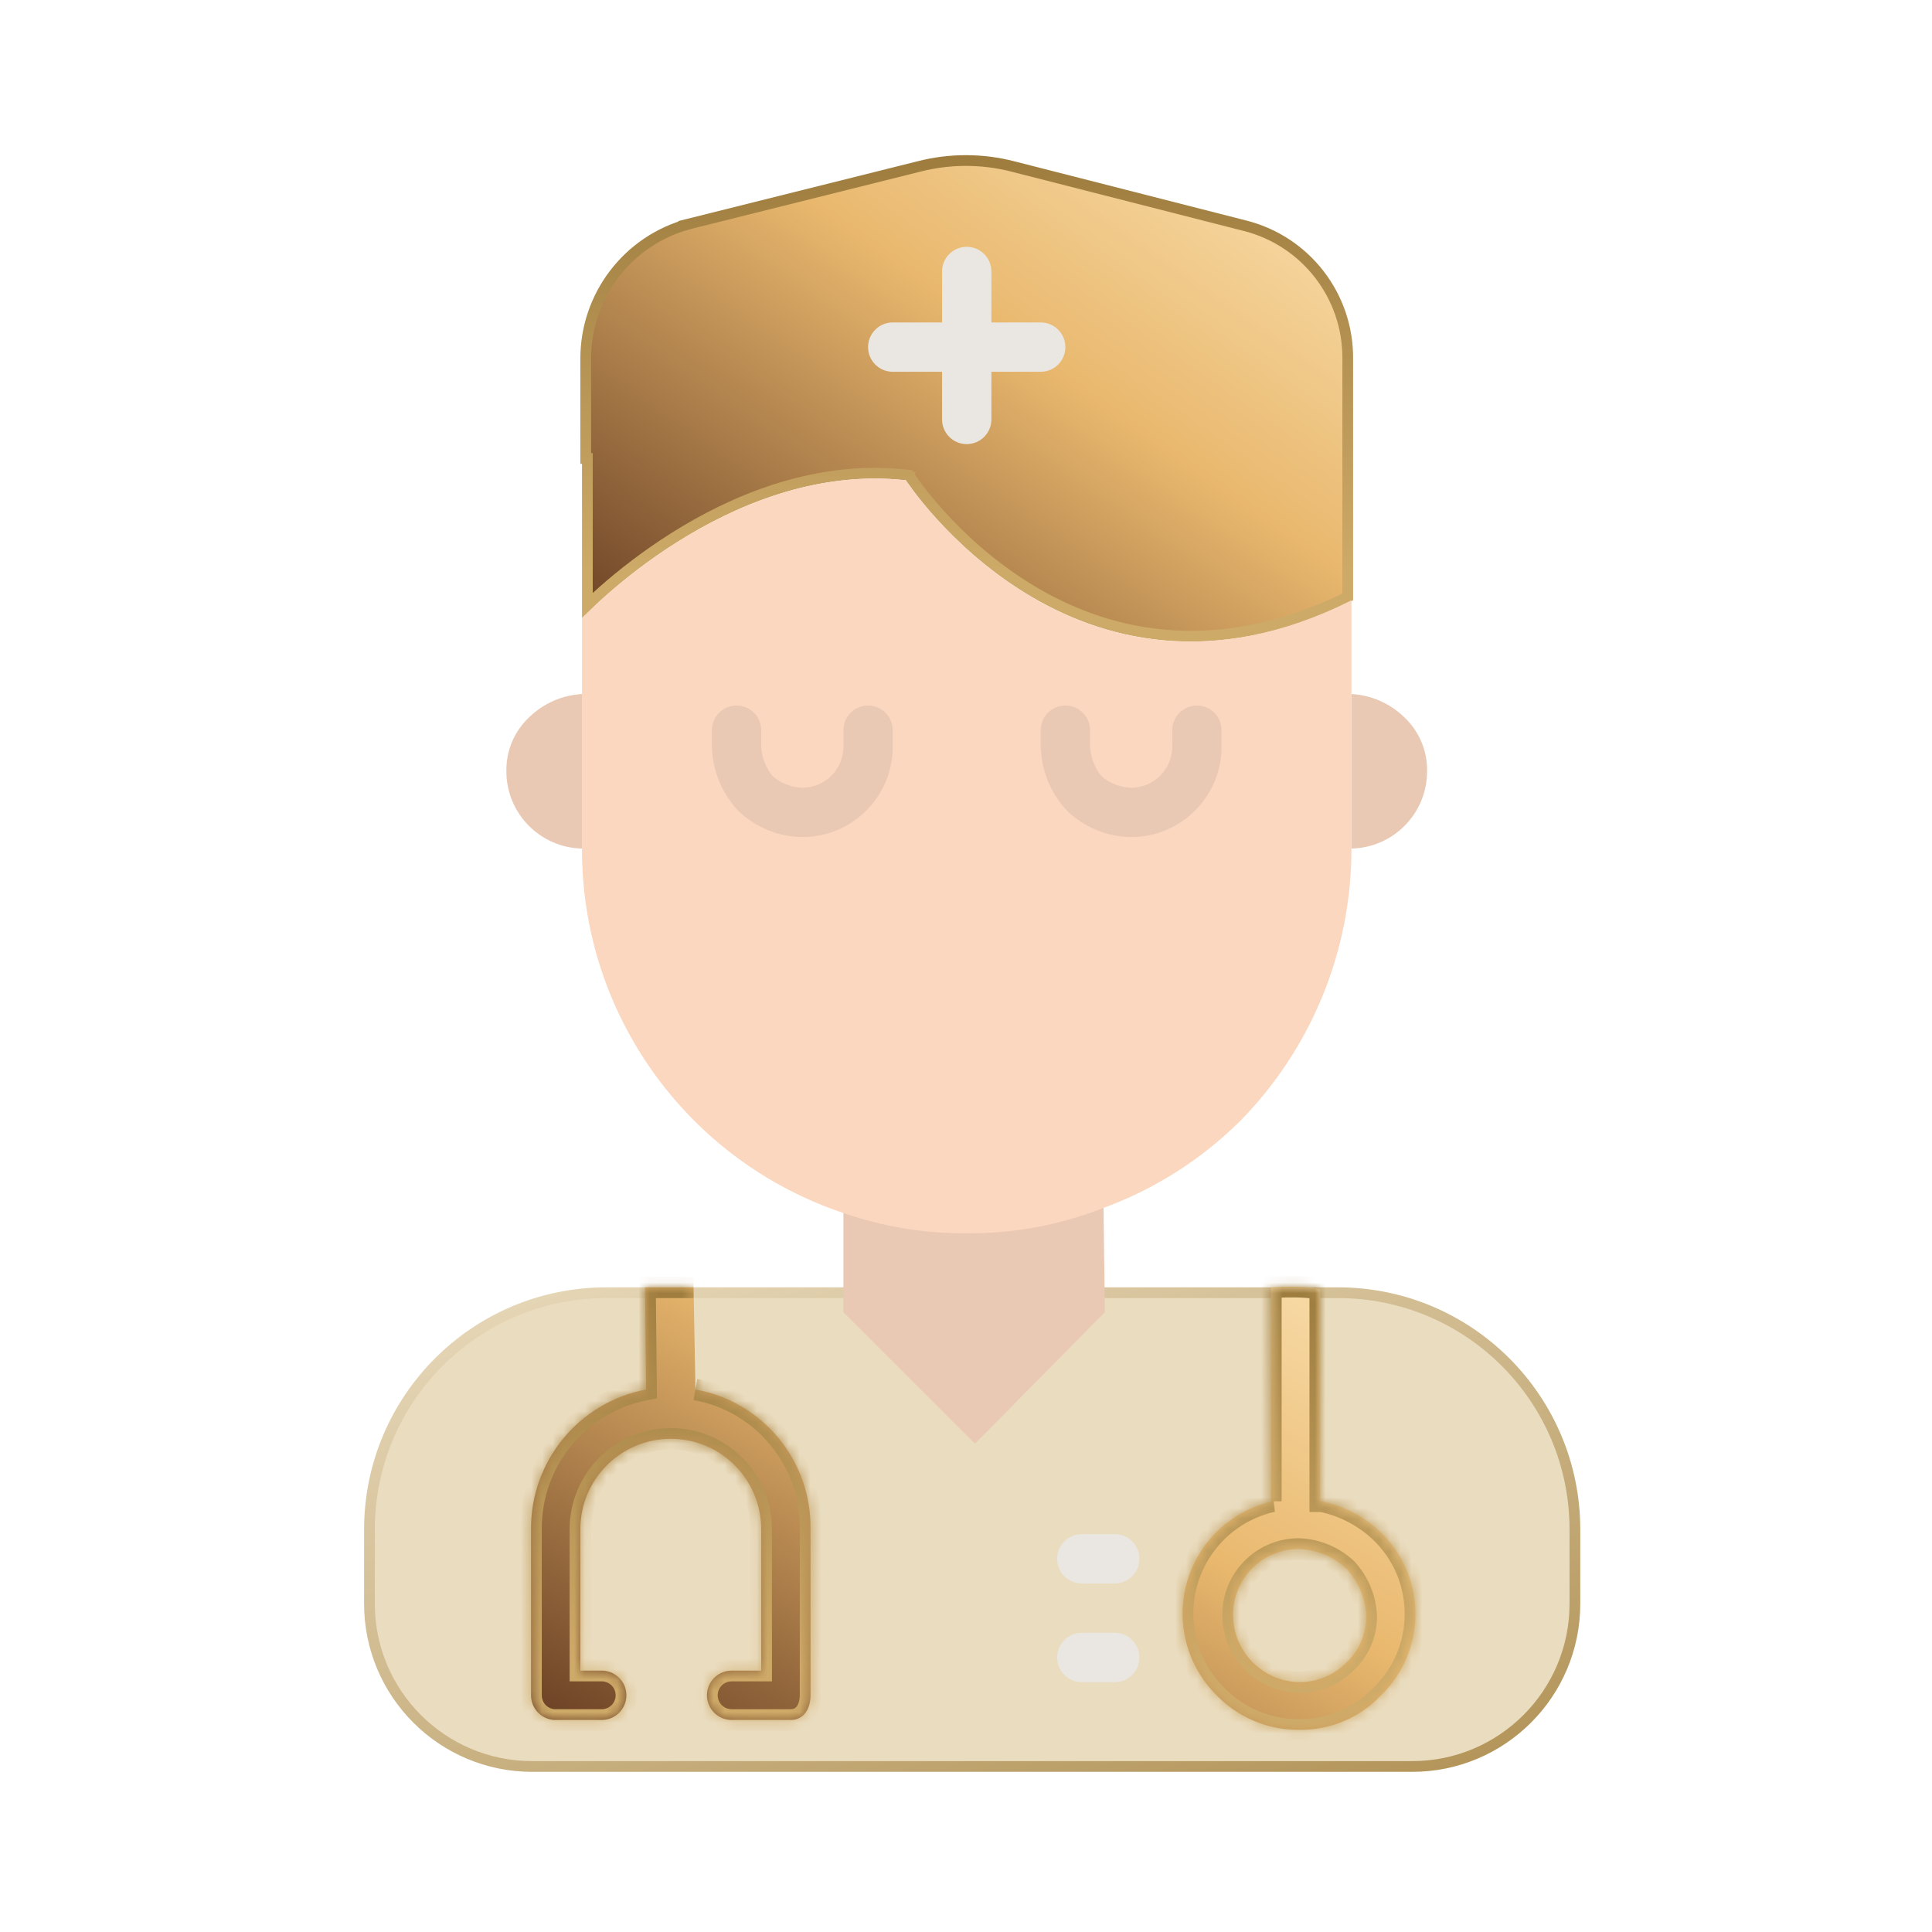
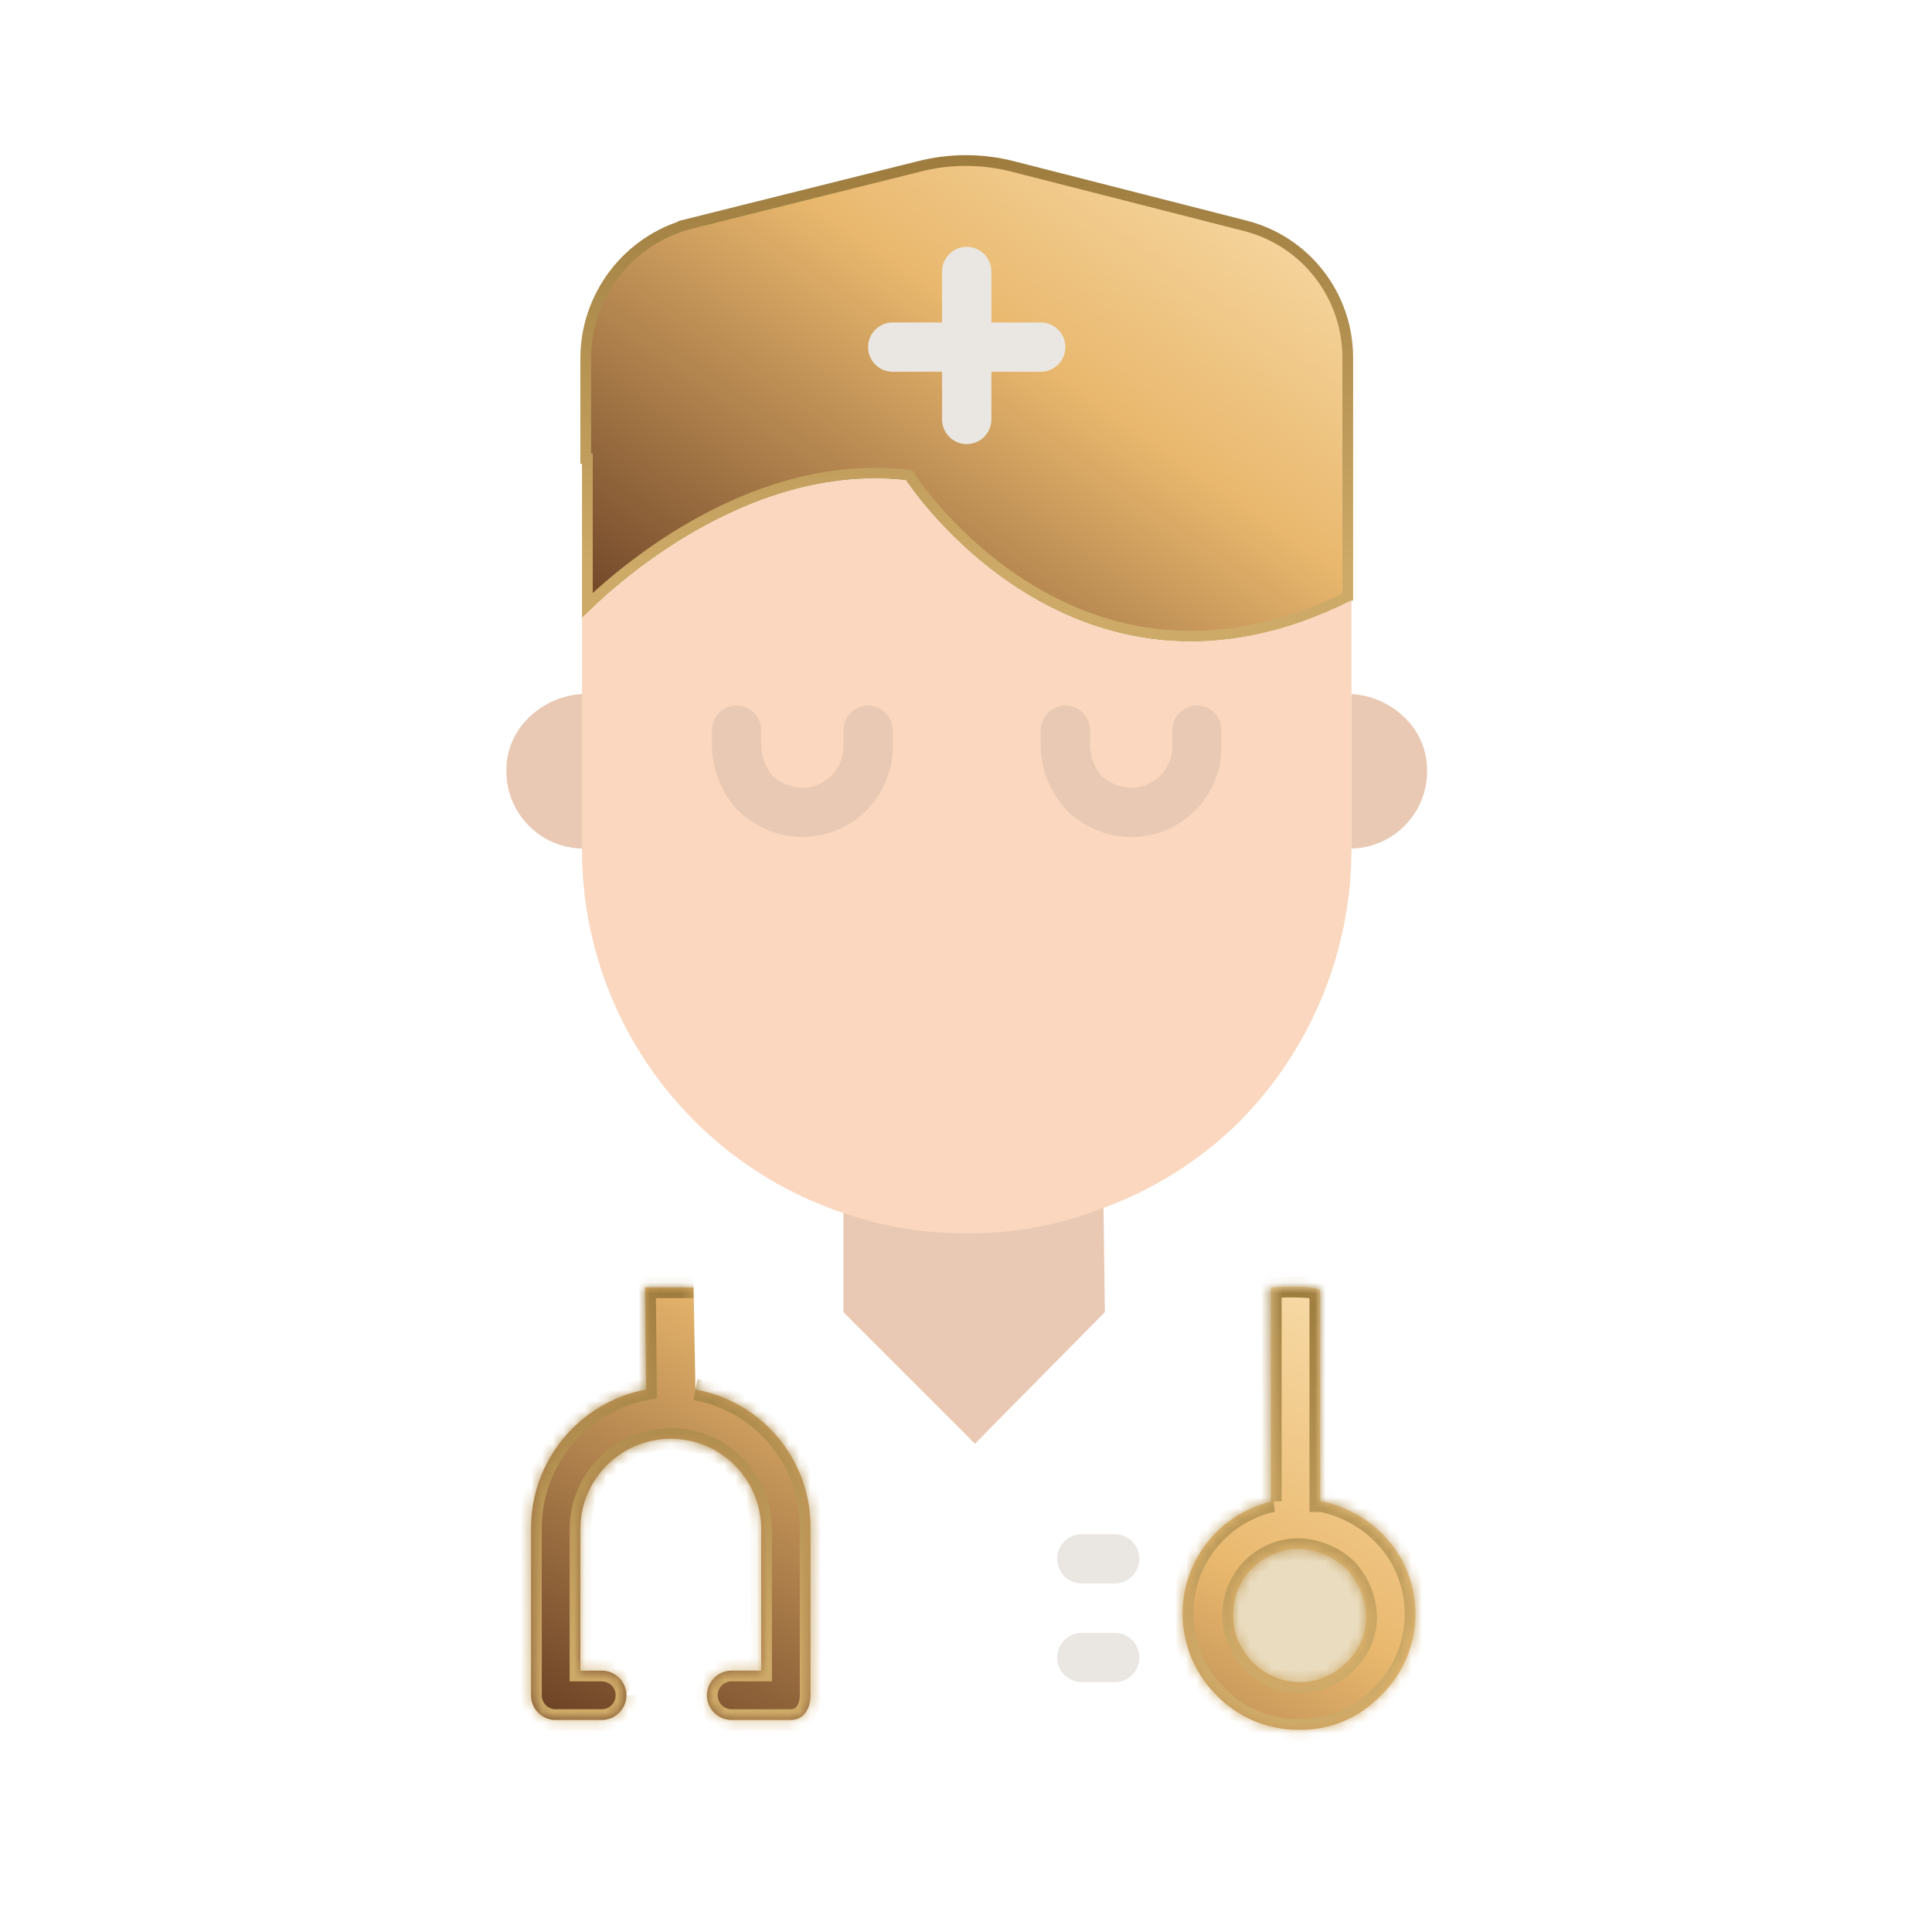
<svg xmlns="http://www.w3.org/2000/svg" width="180" height="180" viewBox="0 0 180 180" fill="none">
-   <path d="M56.491 120.439H124.661C136.849 120.439 146.731 130.32 146.731 142.509V149.418C146.731 157.791 139.943 164.579 131.57 164.579H49.581C41.209 164.579 34.421 157.791 34.421 149.418V142.509C34.422 130.32 44.302 120.44 56.491 120.439Z" fill="#EADCBF" stroke="url(#paint0_linear_411_2234)" />
  <path d="M130.813 66.805C132.213 68.109 132.993 69.947 132.958 71.86C132.958 75.777 129.827 78.976 125.911 79.059V64.66C127.75 64.762 129.49 65.524 130.813 66.805Z" fill="#EAC9B4" />
  <path d="M121.033 142.517C123.192 142.579 125.248 143.457 126.785 144.976L126.788 144.978C128.297 146.448 129.13 148.478 129.088 150.584V150.596C129.096 152.701 128.266 154.722 126.781 156.215C125.231 157.686 123.178 158.51 121.041 158.518C116.639 157.906 113.555 153.85 114.148 149.44C114.631 145.848 117.447 143.018 121.033 142.517Z" fill="#EADCBF" stroke="url(#paint1_linear_411_2234)" />
  <path d="M85.597 15.514C88.479 14.77 91.503 14.77 94.385 15.514L94.386 15.515L115.985 21.029H115.987C121.65 22.456 125.606 27.568 125.566 33.408V55.616C112.856 61.86 102.72 59.113 95.73 54.795C92.2 52.615 89.468 50.031 87.618 47.989C86.694 46.969 85.992 46.087 85.522 45.461C85.287 45.148 85.11 44.9 84.992 44.73C84.934 44.646 84.89 44.581 84.862 44.538C84.847 44.517 84.836 44.501 84.829 44.49C84.826 44.485 84.823 44.481 84.822 44.478C84.821 44.477 84.821 44.476 84.821 44.476H84.82L84.691 44.276L84.455 44.25L83.667 44.174C75.547 43.518 68.191 46.702 62.842 50.068C60.077 51.809 57.834 53.607 56.282 54.97C55.641 55.533 55.118 56.025 54.724 56.406V42.715H54.571V33.411C54.567 27.546 58.496 22.407 64.157 20.874L64.156 20.873L85.594 15.515L85.597 15.514Z" fill="url(#paint2_linear_411_2234)" stroke="url(#paint3_linear_411_2234)" />
  <path d="M102.934 121.949V122.255L90.833 134.51L78.579 122.255V109.38C82.228 110.622 86.06 111.243 89.914 111.218C94.209 111.256 98.472 110.476 102.475 108.92L102.781 109.839L102.934 121.949Z" fill="#EAC9B4" />
  <path d="M54.223 79.059V57.614C54.223 57.614 67.856 42.909 84.4 44.747C84.4 44.747 100.024 68.949 125.912 55.929V79.059C125.922 88.576 122.179 97.713 115.495 104.487C111.846 108.094 107.455 110.864 102.628 112.606C98.625 114.161 94.362 114.941 90.067 114.904C86.213 114.929 82.381 114.308 78.732 113.065C64.066 108.226 54.175 94.503 54.223 79.059Z" fill="#FAD7BE" />
  <path d="M54.224 64.66V79.059C50.307 78.976 47.176 75.777 47.177 71.86C47.142 69.947 47.922 68.109 49.322 66.805C50.645 65.524 52.385 64.763 54.224 64.66Z" fill="#EAC9B4" />
  <path d="M103.854 147.53H100.79C99.521 147.53 98.492 146.501 98.492 145.232C98.492 143.963 99.521 142.935 100.79 142.935H103.854C105.123 142.935 106.151 143.963 106.151 145.232C106.151 146.501 105.123 147.53 103.854 147.53Z" fill="#EAE7E2" />
  <path d="M103.854 156.721H100.79C99.521 156.721 98.492 155.692 98.492 154.423C98.492 153.154 99.521 152.125 100.79 152.125H103.854C105.123 152.125 106.151 153.154 106.151 154.423C106.151 155.692 105.123 156.721 103.854 156.721Z" fill="#EAE7E2" />
  <path d="M74.749 77.987C72.518 77.963 70.381 77.086 68.775 75.536C67.251 73.914 66.378 71.787 66.325 69.562V68.03C66.325 66.761 67.353 65.732 68.622 65.732C69.891 65.732 70.92 66.761 70.92 68.03V69.562C70.975 70.572 71.35 71.538 71.992 72.319C72.762 72.981 73.735 73.359 74.749 73.391C76.865 73.391 78.579 71.677 78.579 69.562V68.03C78.579 66.761 79.608 65.732 80.877 65.732C82.146 65.732 83.174 66.761 83.174 68.03V69.562C83.174 74.215 79.402 77.987 74.749 77.987Z" fill="#EAC9B4" />
  <path d="M105.385 77.987C103.154 77.963 101.016 77.086 99.411 75.536C97.886 73.914 97.014 71.787 96.96 69.562V68.03C96.96 66.761 97.989 65.732 99.258 65.732C100.527 65.732 101.556 66.761 101.556 68.03V69.562C101.611 70.572 101.986 71.538 102.628 72.319C103.398 72.981 104.371 73.359 105.385 73.391C107.5 73.391 109.215 71.677 109.215 69.562V68.03C109.215 66.761 110.244 65.732 111.512 65.732C112.781 65.732 113.81 66.761 113.81 68.03V69.562C113.81 74.215 110.038 77.987 105.385 77.987Z" fill="#EAC9B4" />
  <mask id="path-12-inside-1_411_2234" fill="white">
    <path d="M118.406 119.94V139.872H118.559C112.781 141.166 109.145 146.9 110.44 152.679C110.887 154.676 111.897 156.504 113.351 157.947C115.358 160.019 118.125 161.182 121.01 161.163C123.902 161.218 126.683 160.05 128.669 157.947C132.856 153.88 132.954 147.189 128.888 143.001C128.816 142.927 128.743 142.854 128.669 142.782C127.139 141.316 125.228 140.307 123.154 139.872H123.001V125.166L122.997 120.13C122.122 119.874 120.591 119.811 118.406 119.94ZM64.618 119.94C63.784 119.94 62.277 119.939 60.098 119.938L60.197 129.455C53.949 130.638 49.438 136.116 49.474 142.475V157.946C49.472 159.158 50.411 160.163 51.619 160.244H56.062C57.331 160.244 58.359 159.215 58.359 157.946C58.359 156.677 57.331 155.649 56.062 155.649H54.07V142.475C54.07 137.822 57.842 134.05 62.495 134.05C67.148 134.05 70.92 137.822 70.92 142.475V155.649H68.163C66.894 155.649 65.865 156.677 65.865 157.946C65.865 159.215 66.894 160.244 68.163 160.244H73.677C74.903 160.244 75.515 159.172 75.515 157.946V142.475C75.615 136.094 71.075 130.581 64.793 129.455M125.452 146.152C126.578 147.364 127.23 148.941 127.29 150.594C127.302 152.217 126.636 153.772 125.452 154.883C124.283 156.076 122.679 156.739 121.01 156.721C117.66 156.641 114.963 153.944 114.882 150.594C114.798 147.211 117.472 144.4 120.855 144.315C120.906 144.314 120.958 144.313 121.01 144.313C122.663 144.374 124.24 145.026 125.452 146.152Z" />
  </mask>
  <path d="M118.406 119.94V139.872H118.559C112.781 141.166 109.145 146.9 110.44 152.679C110.887 154.676 111.897 156.504 113.351 157.947C115.358 160.019 118.125 161.182 121.01 161.163C123.902 161.218 126.683 160.05 128.669 157.947C132.856 153.88 132.954 147.189 128.888 143.001C128.816 142.927 128.743 142.854 128.669 142.782C127.139 141.316 125.228 140.307 123.154 139.872H123.001V125.166L122.997 120.13C122.122 119.874 120.591 119.811 118.406 119.94ZM64.618 119.94C63.784 119.94 62.277 119.939 60.098 119.938L60.197 129.455C53.949 130.638 49.438 136.116 49.474 142.475V157.946C49.472 159.158 50.411 160.163 51.619 160.244H56.062C57.331 160.244 58.359 159.215 58.359 157.946C58.359 156.677 57.331 155.649 56.062 155.649H54.07V142.475C54.07 137.822 57.842 134.05 62.495 134.05C67.148 134.05 70.92 137.822 70.92 142.475V155.649H68.163C66.894 155.649 65.865 156.677 65.865 157.946C65.865 159.215 66.894 160.244 68.163 160.244H73.677C74.903 160.244 75.515 159.172 75.515 157.946V142.475C75.615 136.094 71.075 130.581 64.793 129.455M125.452 146.152C126.578 147.364 127.23 148.941 127.29 150.594C127.302 152.217 126.636 153.772 125.452 154.883C124.283 156.076 122.679 156.739 121.01 156.721C117.66 156.641 114.963 153.944 114.882 150.594C114.798 147.211 117.472 144.4 120.855 144.315C120.906 144.314 120.958 144.313 121.01 144.313C122.663 144.374 124.24 145.026 125.452 146.152Z" fill="url(#paint4_linear_411_2234)" />
-   <path d="M118.406 119.94L118.347 118.941L117.406 118.997V119.94H118.406ZM118.406 139.872H117.406V140.872H118.406V139.872ZM118.559 139.872L118.778 140.847L118.559 138.872V139.872ZM110.44 152.679L111.415 152.46L111.415 152.46L110.44 152.679ZM113.351 157.947L114.069 157.251L114.062 157.244L114.055 157.237L113.351 157.947ZM121.01 161.163L121.029 160.164L121.016 160.163L121.004 160.163L121.01 161.163ZM128.669 157.947L127.972 157.229L127.956 157.244L127.942 157.26L128.669 157.947ZM128.888 143.001L128.169 143.697L128.17 143.698L128.888 143.001ZM128.669 142.782L129.364 142.064L129.361 142.06L128.669 142.782ZM123.154 139.872L123.36 138.893L123.258 138.872H123.154V139.872ZM123.001 139.872H122.001V140.872H123.001V139.872ZM123.001 125.166L124.001 125.166L124.001 125.166L123.001 125.166ZM122.997 120.13L123.997 120.129L123.997 119.38L123.278 119.17L122.997 120.13ZM60.098 119.938L60.098 118.938L59.087 118.938L59.098 119.949L60.098 119.938ZM60.197 129.455L60.383 130.438L61.206 130.282L61.197 129.445L60.197 129.455ZM49.474 142.475H50.474L50.474 142.47L49.474 142.475ZM49.474 157.946L50.474 157.948V157.946H49.474ZM51.619 160.244L51.553 161.242L51.586 161.244H51.619V160.244ZM54.07 155.649H53.07V156.649H54.07V155.649ZM70.92 155.649V156.649H71.92V155.649H70.92ZM75.515 142.475L74.516 142.46L74.515 142.468V142.475H75.515ZM125.452 146.152L126.184 145.471L126.159 145.444L126.132 145.419L125.452 146.152ZM127.29 150.594L128.29 150.586L128.29 150.572L128.289 150.558L127.29 150.594ZM125.452 154.883L124.768 154.154L124.752 154.168L124.738 154.183L125.452 154.883ZM121.01 156.721L120.986 157.721L120.999 157.721L121.01 156.721ZM114.882 150.594L115.882 150.57L115.882 150.569L114.882 150.594ZM120.855 144.315L120.832 143.316L120.829 143.316L120.855 144.315ZM121.01 144.313L121.046 143.314L121.028 143.313H121.01V144.313ZM118.406 119.94H117.406V139.872H118.406H119.406V119.94H118.406ZM118.406 139.872V140.872H118.559V139.872V138.872H118.406V139.872ZM118.559 139.872L118.34 138.896C112.023 140.311 108.049 146.58 109.464 152.897L110.44 152.679L111.415 152.46C110.242 147.22 113.538 142.021 118.778 140.847L118.559 139.872ZM110.44 152.679L109.464 152.897C109.953 155.081 111.058 157.08 112.647 158.657L113.351 157.947L114.055 157.237C112.737 155.929 111.821 154.271 111.415 152.46L110.44 152.679ZM113.351 157.947L112.633 158.642C114.829 160.911 117.858 162.183 121.016 162.163L121.01 161.163L121.004 160.163C118.392 160.18 115.887 159.128 114.069 157.251L113.351 157.947ZM121.01 161.163L120.991 162.163C124.165 162.224 127.217 160.942 129.396 158.633L128.669 157.947L127.942 157.26C126.149 159.159 123.639 160.213 121.029 160.164L121.01 161.163ZM128.669 157.947L129.365 158.664C133.949 154.213 134.057 146.888 129.605 142.304L128.888 143.001L128.17 143.698C131.852 147.489 131.764 153.547 127.972 157.229L128.669 157.947ZM128.888 143.001L129.606 142.305C129.527 142.224 129.446 142.143 129.364 142.064L128.669 142.782L127.973 143.5C128.04 143.565 128.105 143.63 128.169 143.697L128.888 143.001ZM128.669 142.782L129.361 142.06C127.696 140.464 125.617 139.367 123.36 138.893L123.154 139.872L122.949 140.85C124.84 141.247 126.582 142.167 127.977 143.504L128.669 142.782ZM123.154 139.872V138.872H123.001V139.872V140.872H123.154V139.872ZM123.001 139.872H124.001V125.166H123.001H122.001V139.872H123.001ZM123.001 125.166L124.001 125.166L123.997 120.129L122.997 120.13L121.997 120.131L122.001 125.167L123.001 125.166ZM122.997 120.13L123.278 119.17C122.219 118.861 120.531 118.813 118.347 118.941L118.406 119.94L118.465 120.938C120.652 120.809 122.025 120.888 122.717 121.09L122.997 120.13ZM64.618 119.94V118.94C63.784 118.94 62.278 118.939 60.098 118.938L60.098 119.938L60.097 120.938C62.277 120.939 63.783 120.94 64.618 120.94V119.94ZM60.098 119.938L59.098 119.949L59.197 129.466L60.197 129.455L61.197 129.445L61.098 119.928L60.098 119.938ZM60.197 129.455L60.011 128.473C53.289 129.745 48.435 135.639 48.474 142.481L49.474 142.475L50.474 142.47C50.441 136.593 54.609 131.531 60.383 130.438L60.197 129.455ZM49.474 142.475H48.474V157.946H49.474H50.474V142.475H49.474ZM49.474 157.946L48.474 157.945C48.472 159.683 49.818 161.126 51.553 161.242L51.619 160.244L51.686 159.246C51.004 159.201 50.473 158.633 50.474 157.948L49.474 157.946ZM51.619 160.244V161.244H56.062V160.244V159.244H51.619V160.244ZM56.062 160.244V161.244C57.883 161.244 59.359 159.768 59.359 157.946H58.359H57.359C57.359 158.663 56.778 159.244 56.062 159.244V160.244ZM58.359 157.946H59.359C59.359 156.125 57.883 154.649 56.062 154.649V155.649V156.649C56.778 156.649 57.359 157.23 57.359 157.946H58.359ZM56.062 155.649V154.649H54.07V155.649V156.649H56.062V155.649ZM54.07 155.649H55.07V142.475H54.07H53.07V155.649H54.07ZM54.07 142.475H55.07C55.07 138.374 58.395 135.05 62.495 135.05V134.05V133.05C57.29 133.05 53.07 137.27 53.07 142.475H54.07ZM62.495 134.05V135.05C66.596 135.05 69.92 138.374 69.92 142.475H70.92H71.92C71.92 137.27 67.701 133.05 62.495 133.05V134.05ZM70.92 142.475H69.92V155.649H70.92H71.92V142.475H70.92ZM70.92 155.649V154.649H68.163V155.649V156.649H70.92V155.649ZM68.163 155.649V154.649C66.342 154.649 64.865 156.125 64.865 157.946H65.865H66.865C66.865 157.23 67.446 156.649 68.163 156.649V155.649ZM65.865 157.946H64.865C64.865 159.768 66.342 161.244 68.163 161.244V160.244V159.244C67.446 159.244 66.865 158.663 66.865 157.946H65.865ZM68.163 160.244V161.244H73.677V160.244V159.244H68.163V160.244ZM73.677 160.244V161.244C74.624 161.244 75.378 160.812 75.865 160.143C76.327 159.508 76.515 158.71 76.515 157.946H75.515H74.515C74.515 158.409 74.398 158.76 74.247 158.967C74.121 159.14 73.957 159.244 73.677 159.244V160.244ZM75.515 157.946H76.515V142.475H75.515H74.515V157.946H75.515ZM75.515 142.475L76.515 142.491C76.623 135.62 71.734 129.683 64.969 128.471L64.793 129.455L64.617 130.44C70.416 131.479 74.608 136.568 74.516 142.46L75.515 142.475ZM125.452 146.152L124.719 146.832C125.682 147.869 126.24 149.217 126.291 150.63L127.29 150.594L128.289 150.558C128.221 148.665 127.474 146.859 126.184 145.471L125.452 146.152ZM127.29 150.594L126.29 150.602C126.3 151.946 125.748 153.234 124.768 154.154L125.452 154.883L126.136 155.612C127.523 154.311 128.304 152.489 128.29 150.586L127.29 150.594ZM125.452 154.883L124.738 154.183C123.76 155.181 122.417 155.736 121.021 155.721L121.01 156.721L120.999 157.721C122.94 157.742 124.807 156.97 126.166 155.583L125.452 154.883ZM121.01 156.721L121.034 155.721C118.217 155.654 115.95 153.387 115.882 150.57L114.882 150.594L113.883 150.618C113.976 154.502 117.102 157.627 120.986 157.721L121.01 156.721ZM114.882 150.594L115.882 150.569C115.811 147.738 118.049 145.386 120.88 145.315L120.855 144.315L120.829 143.316C116.895 143.414 113.784 146.684 113.883 150.619L114.882 150.594ZM120.855 144.315L120.877 145.315C120.925 145.314 120.969 145.313 121.01 145.313V144.313V143.313C120.947 143.313 120.887 143.315 120.832 143.316L120.855 144.315ZM121.01 144.313L120.973 145.313C122.387 145.364 123.735 145.922 124.771 146.884L125.452 146.152L126.132 145.419C124.744 144.13 122.939 143.383 121.046 143.314L121.01 144.313Z" fill="url(#paint5_linear_411_2234)" mask="url(#path-12-inside-1_411_2234)" />
+   <path d="M118.406 119.94L118.347 118.941L117.406 118.997V119.94H118.406ZM118.406 139.872H117.406V140.872H118.406V139.872ZM118.559 139.872L118.778 140.847L118.559 138.872V139.872ZM110.44 152.679L111.415 152.46L111.415 152.46L110.44 152.679ZM113.351 157.947L114.069 157.251L114.062 157.244L114.055 157.237L113.351 157.947ZM121.01 161.163L121.029 160.164L121.016 160.163L121.004 160.163L121.01 161.163ZM128.669 157.947L127.972 157.229L127.956 157.244L127.942 157.26L128.669 157.947ZM128.888 143.001L128.169 143.697L128.17 143.698L128.888 143.001ZM128.669 142.782L129.364 142.064L129.361 142.06L128.669 142.782ZM123.154 139.872L123.36 138.893L123.258 138.872H123.154V139.872ZM123.001 139.872H122.001V140.872H123.001V139.872ZM123.001 125.166L124.001 125.166L124.001 125.166L123.001 125.166ZM122.997 120.13L123.997 120.129L123.997 119.38L123.278 119.17L122.997 120.13ZM60.098 119.938L60.098 118.938L59.087 118.938L59.098 119.949L60.098 119.938ZM60.197 129.455L60.383 130.438L61.206 130.282L61.197 129.445L60.197 129.455ZM49.474 142.475H50.474L50.474 142.47L49.474 142.475ZM49.474 157.946L50.474 157.948V157.946H49.474ZM51.619 160.244L51.553 161.242L51.586 161.244H51.619V160.244ZM54.07 155.649H53.07V156.649H54.07V155.649ZM70.92 155.649V156.649H71.92V155.649H70.92ZM75.515 142.475L74.516 142.46L74.515 142.468V142.475H75.515ZM125.452 146.152L126.184 145.471L126.159 145.444L126.132 145.419L125.452 146.152ZM127.29 150.594L128.29 150.586L128.29 150.572L128.289 150.558L127.29 150.594ZM125.452 154.883L124.768 154.154L124.752 154.168L124.738 154.183L125.452 154.883ZM121.01 156.721L120.986 157.721L120.999 157.721L121.01 156.721ZM114.882 150.594L115.882 150.57L115.882 150.569L114.882 150.594ZM120.855 144.315L120.832 143.316L120.829 143.316L120.855 144.315ZM121.01 144.313L121.046 143.314L121.028 143.313H121.01V144.313ZM118.406 119.94H117.406V139.872H118.406H119.406V119.94H118.406ZM118.406 139.872V140.872H118.559V139.872V138.872H118.406V139.872ZM118.559 139.872L118.34 138.896C112.023 140.311 108.049 146.58 109.464 152.897L110.44 152.679L111.415 152.46C110.242 147.22 113.538 142.021 118.778 140.847L118.559 139.872ZM110.44 152.679L109.464 152.897C109.953 155.081 111.058 157.08 112.647 158.657L113.351 157.947L114.055 157.237C112.737 155.929 111.821 154.271 111.415 152.46L110.44 152.679ZM113.351 157.947L112.633 158.642C114.829 160.911 117.858 162.183 121.016 162.163L121.01 161.163L121.004 160.163C118.392 160.18 115.887 159.128 114.069 157.251L113.351 157.947ZM121.01 161.163L120.991 162.163C124.165 162.224 127.217 160.942 129.396 158.633L128.669 157.947L127.942 157.26C126.149 159.159 123.639 160.213 121.029 160.164L121.01 161.163ZM128.669 157.947L129.365 158.664C133.949 154.213 134.057 146.888 129.605 142.304L128.888 143.001L128.17 143.698C131.852 147.489 131.764 153.547 127.972 157.229L128.669 157.947ZM128.888 143.001L129.606 142.305C129.527 142.224 129.446 142.143 129.364 142.064L128.669 142.782L127.973 143.5C128.04 143.565 128.105 143.63 128.169 143.697L128.888 143.001ZM128.669 142.782L129.361 142.06C127.696 140.464 125.617 139.367 123.36 138.893L123.154 139.872L122.949 140.85C124.84 141.247 126.582 142.167 127.977 143.504L128.669 142.782ZM123.154 139.872V138.872H123.001V139.872V140.872H123.154V139.872ZM123.001 139.872H124.001V125.166H123.001H122.001V139.872H123.001ZM123.001 125.166L124.001 125.166L123.997 120.129L122.997 120.13L121.997 120.131L122.001 125.167L123.001 125.166ZM122.997 120.13L123.278 119.17C122.219 118.861 120.531 118.813 118.347 118.941L118.406 119.94L118.465 120.938C120.652 120.809 122.025 120.888 122.717 121.09L122.997 120.13ZM64.618 119.94V118.94C63.784 118.94 62.278 118.939 60.098 118.938L60.098 119.938L60.097 120.938C62.277 120.939 63.783 120.94 64.618 120.94V119.94ZM60.098 119.938L59.098 119.949L59.197 129.466L60.197 129.455L61.197 129.445L61.098 119.928L60.098 119.938ZM60.197 129.455L60.011 128.473C53.289 129.745 48.435 135.639 48.474 142.481L49.474 142.475L50.474 142.47C50.441 136.593 54.609 131.531 60.383 130.438L60.197 129.455ZM49.474 142.475H48.474V157.946H49.474H50.474V142.475H49.474ZM49.474 157.946L48.474 157.945C48.472 159.683 49.818 161.126 51.553 161.242L51.619 160.244L51.686 159.246C51.004 159.201 50.473 158.633 50.474 157.948L49.474 157.946ZM51.619 160.244V161.244H56.062V160.244V159.244H51.619V160.244ZM56.062 160.244V161.244C57.883 161.244 59.359 159.768 59.359 157.946H58.359H57.359C57.359 158.663 56.778 159.244 56.062 159.244V160.244ZM58.359 157.946C59.359 156.125 57.883 154.649 56.062 154.649V155.649V156.649C56.778 156.649 57.359 157.23 57.359 157.946H58.359ZM56.062 155.649V154.649H54.07V155.649V156.649H56.062V155.649ZM54.07 155.649H55.07V142.475H54.07H53.07V155.649H54.07ZM54.07 142.475H55.07C55.07 138.374 58.395 135.05 62.495 135.05V134.05V133.05C57.29 133.05 53.07 137.27 53.07 142.475H54.07ZM62.495 134.05V135.05C66.596 135.05 69.92 138.374 69.92 142.475H70.92H71.92C71.92 137.27 67.701 133.05 62.495 133.05V134.05ZM70.92 142.475H69.92V155.649H70.92H71.92V142.475H70.92ZM70.92 155.649V154.649H68.163V155.649V156.649H70.92V155.649ZM68.163 155.649V154.649C66.342 154.649 64.865 156.125 64.865 157.946H65.865H66.865C66.865 157.23 67.446 156.649 68.163 156.649V155.649ZM65.865 157.946H64.865C64.865 159.768 66.342 161.244 68.163 161.244V160.244V159.244C67.446 159.244 66.865 158.663 66.865 157.946H65.865ZM68.163 160.244V161.244H73.677V160.244V159.244H68.163V160.244ZM73.677 160.244V161.244C74.624 161.244 75.378 160.812 75.865 160.143C76.327 159.508 76.515 158.71 76.515 157.946H75.515H74.515C74.515 158.409 74.398 158.76 74.247 158.967C74.121 159.14 73.957 159.244 73.677 159.244V160.244ZM75.515 157.946H76.515V142.475H75.515H74.515V157.946H75.515ZM75.515 142.475L76.515 142.491C76.623 135.62 71.734 129.683 64.969 128.471L64.793 129.455L64.617 130.44C70.416 131.479 74.608 136.568 74.516 142.46L75.515 142.475ZM125.452 146.152L124.719 146.832C125.682 147.869 126.24 149.217 126.291 150.63L127.29 150.594L128.289 150.558C128.221 148.665 127.474 146.859 126.184 145.471L125.452 146.152ZM127.29 150.594L126.29 150.602C126.3 151.946 125.748 153.234 124.768 154.154L125.452 154.883L126.136 155.612C127.523 154.311 128.304 152.489 128.29 150.586L127.29 150.594ZM125.452 154.883L124.738 154.183C123.76 155.181 122.417 155.736 121.021 155.721L121.01 156.721L120.999 157.721C122.94 157.742 124.807 156.97 126.166 155.583L125.452 154.883ZM121.01 156.721L121.034 155.721C118.217 155.654 115.95 153.387 115.882 150.57L114.882 150.594L113.883 150.618C113.976 154.502 117.102 157.627 120.986 157.721L121.01 156.721ZM114.882 150.594L115.882 150.569C115.811 147.738 118.049 145.386 120.88 145.315L120.855 144.315L120.829 143.316C116.895 143.414 113.784 146.684 113.883 150.619L114.882 150.594ZM120.855 144.315L120.877 145.315C120.925 145.314 120.969 145.313 121.01 145.313V144.313V143.313C120.947 143.313 120.887 143.315 120.832 143.316L120.855 144.315ZM121.01 144.313L120.973 145.313C122.387 145.364 123.735 145.922 124.771 146.884L125.452 146.152L126.132 145.419C124.744 144.13 122.939 143.383 121.046 143.314L121.01 144.313Z" fill="url(#paint5_linear_411_2234)" mask="url(#path-12-inside-1_411_2234)" />
  <path d="M96.96 30.041H92.365V25.293C92.365 24.024 91.336 22.995 90.067 22.995C88.799 22.995 87.77 24.024 87.77 25.293V30.041H83.174C81.906 30.041 80.877 31.07 80.877 32.339C80.877 33.608 81.906 34.637 83.174 34.637H87.77V39.079C87.77 40.348 88.799 41.377 90.067 41.377C91.336 41.377 92.365 40.348 92.365 39.079V34.637H96.96C98.23 34.637 99.258 33.608 99.258 32.339C99.258 31.07 98.23 30.041 96.96 30.041Z" fill="#EAE7E2" />
  <defs>
    <linearGradient id="paint0_linear_411_2234" x1="157.183" y1="172.602" x2="128.733" y2="86.69" gradientUnits="userSpaceOnUse">
      <stop offset="0.017" stop-color="#AB8A4A" />
      <stop offset="1" stop-color="#EADCBF" />
    </linearGradient>
    <linearGradient id="paint1_linear_411_2234" x1="130.996" y1="161.852" x2="113.18" y2="141.666" gradientUnits="userSpaceOnUse">
      <stop offset="0.017" stop-color="#AB8A4A" />
      <stop offset="1" stop-color="#EADCBF" />
    </linearGradient>
    <linearGradient id="paint2_linear_411_2234" x1="129.375" y1="10.082" x2="81.61" y2="78.672" gradientUnits="userSpaceOnUse">
      <stop stop-color="#FDE7BB" />
      <stop offset="0.453" stop-color="#E9B86E" />
      <stop offset="1" stop-color="#683E23" />
    </linearGradient>
    <linearGradient id="paint3_linear_411_2234" x1="90.068" y1="14.456" x2="90.068" y2="53.167" gradientUnits="userSpaceOnUse">
      <stop stop-color="#9D7C3E" />
      <stop offset="1" stop-color="#CEAA68" />
    </linearGradient>
    <linearGradient id="paint4_linear_411_2234" x1="135.662" y1="115.889" x2="96.314" y2="186.873" gradientUnits="userSpaceOnUse">
      <stop stop-color="#FDE7BB" />
      <stop offset="0.453" stop-color="#E9B86E" />
      <stop offset="1" stop-color="#683E23" />
    </linearGradient>
    <linearGradient id="paint5_linear_411_2234" x1="90.674" y1="119.875" x2="90.674" y2="155.144" gradientUnits="userSpaceOnUse">
      <stop stop-color="#9D7C3E" />
      <stop offset="1" stop-color="#CEAA68" />
    </linearGradient>
  </defs>
</svg>